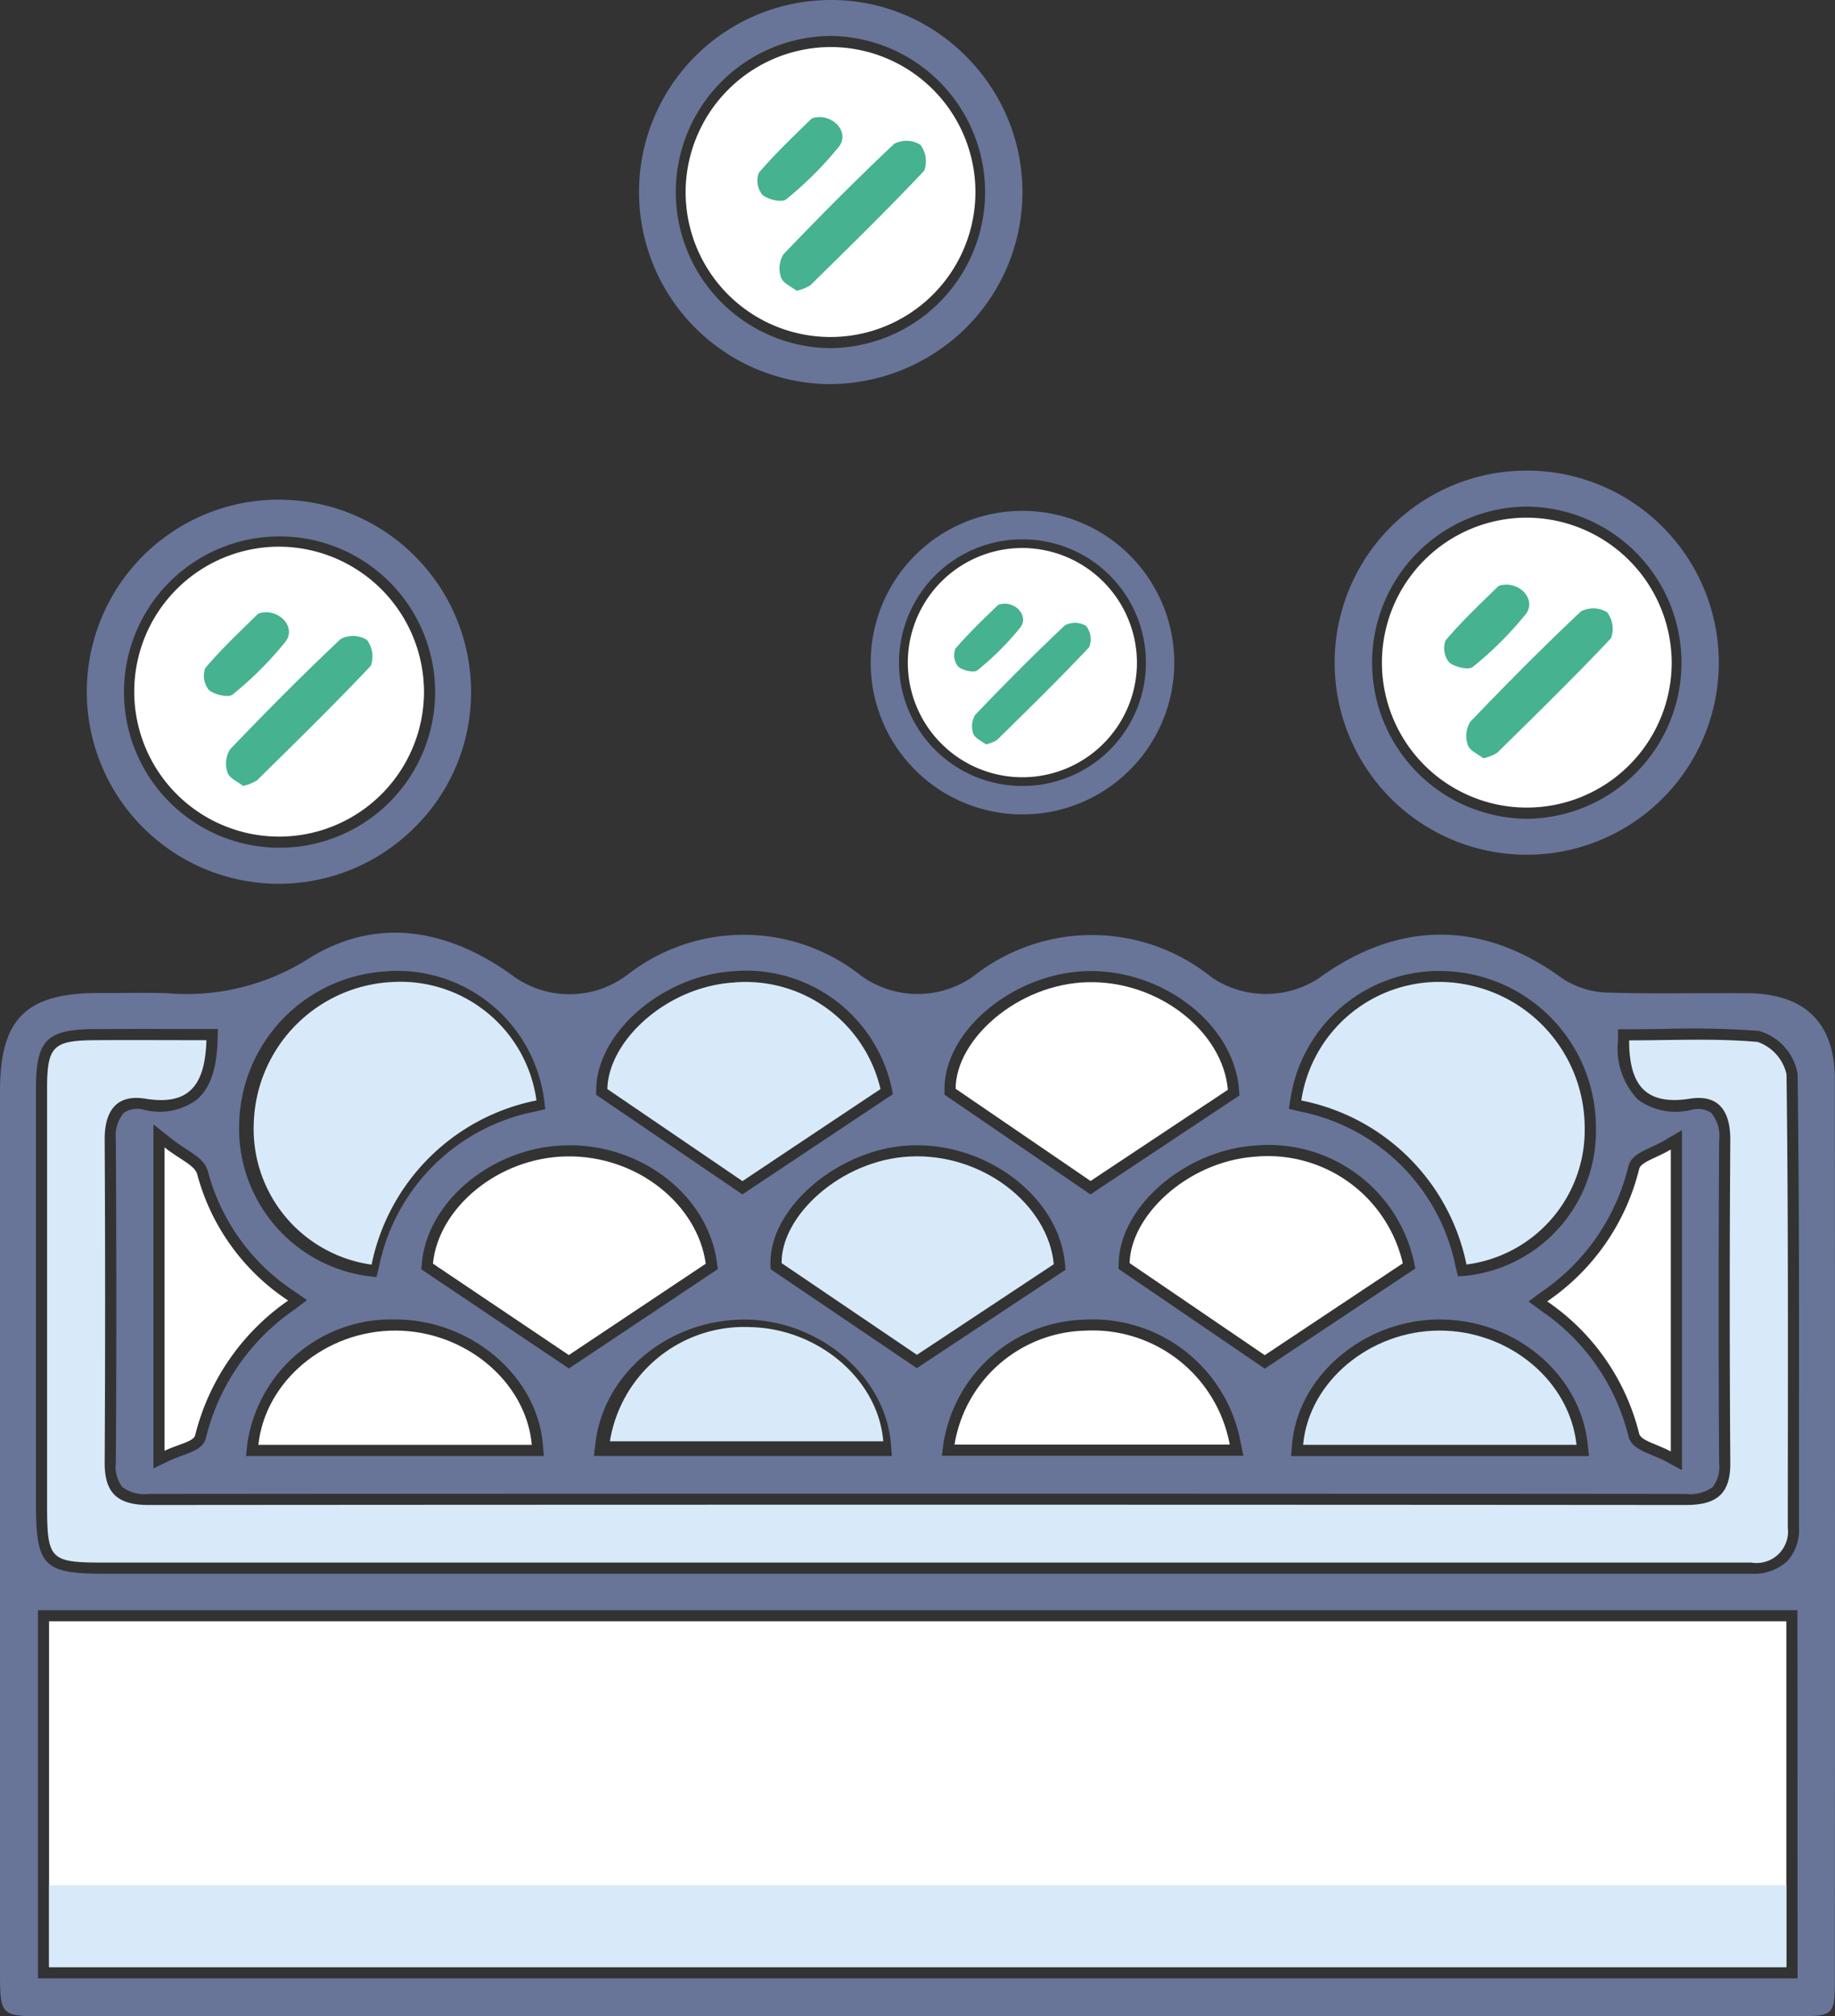
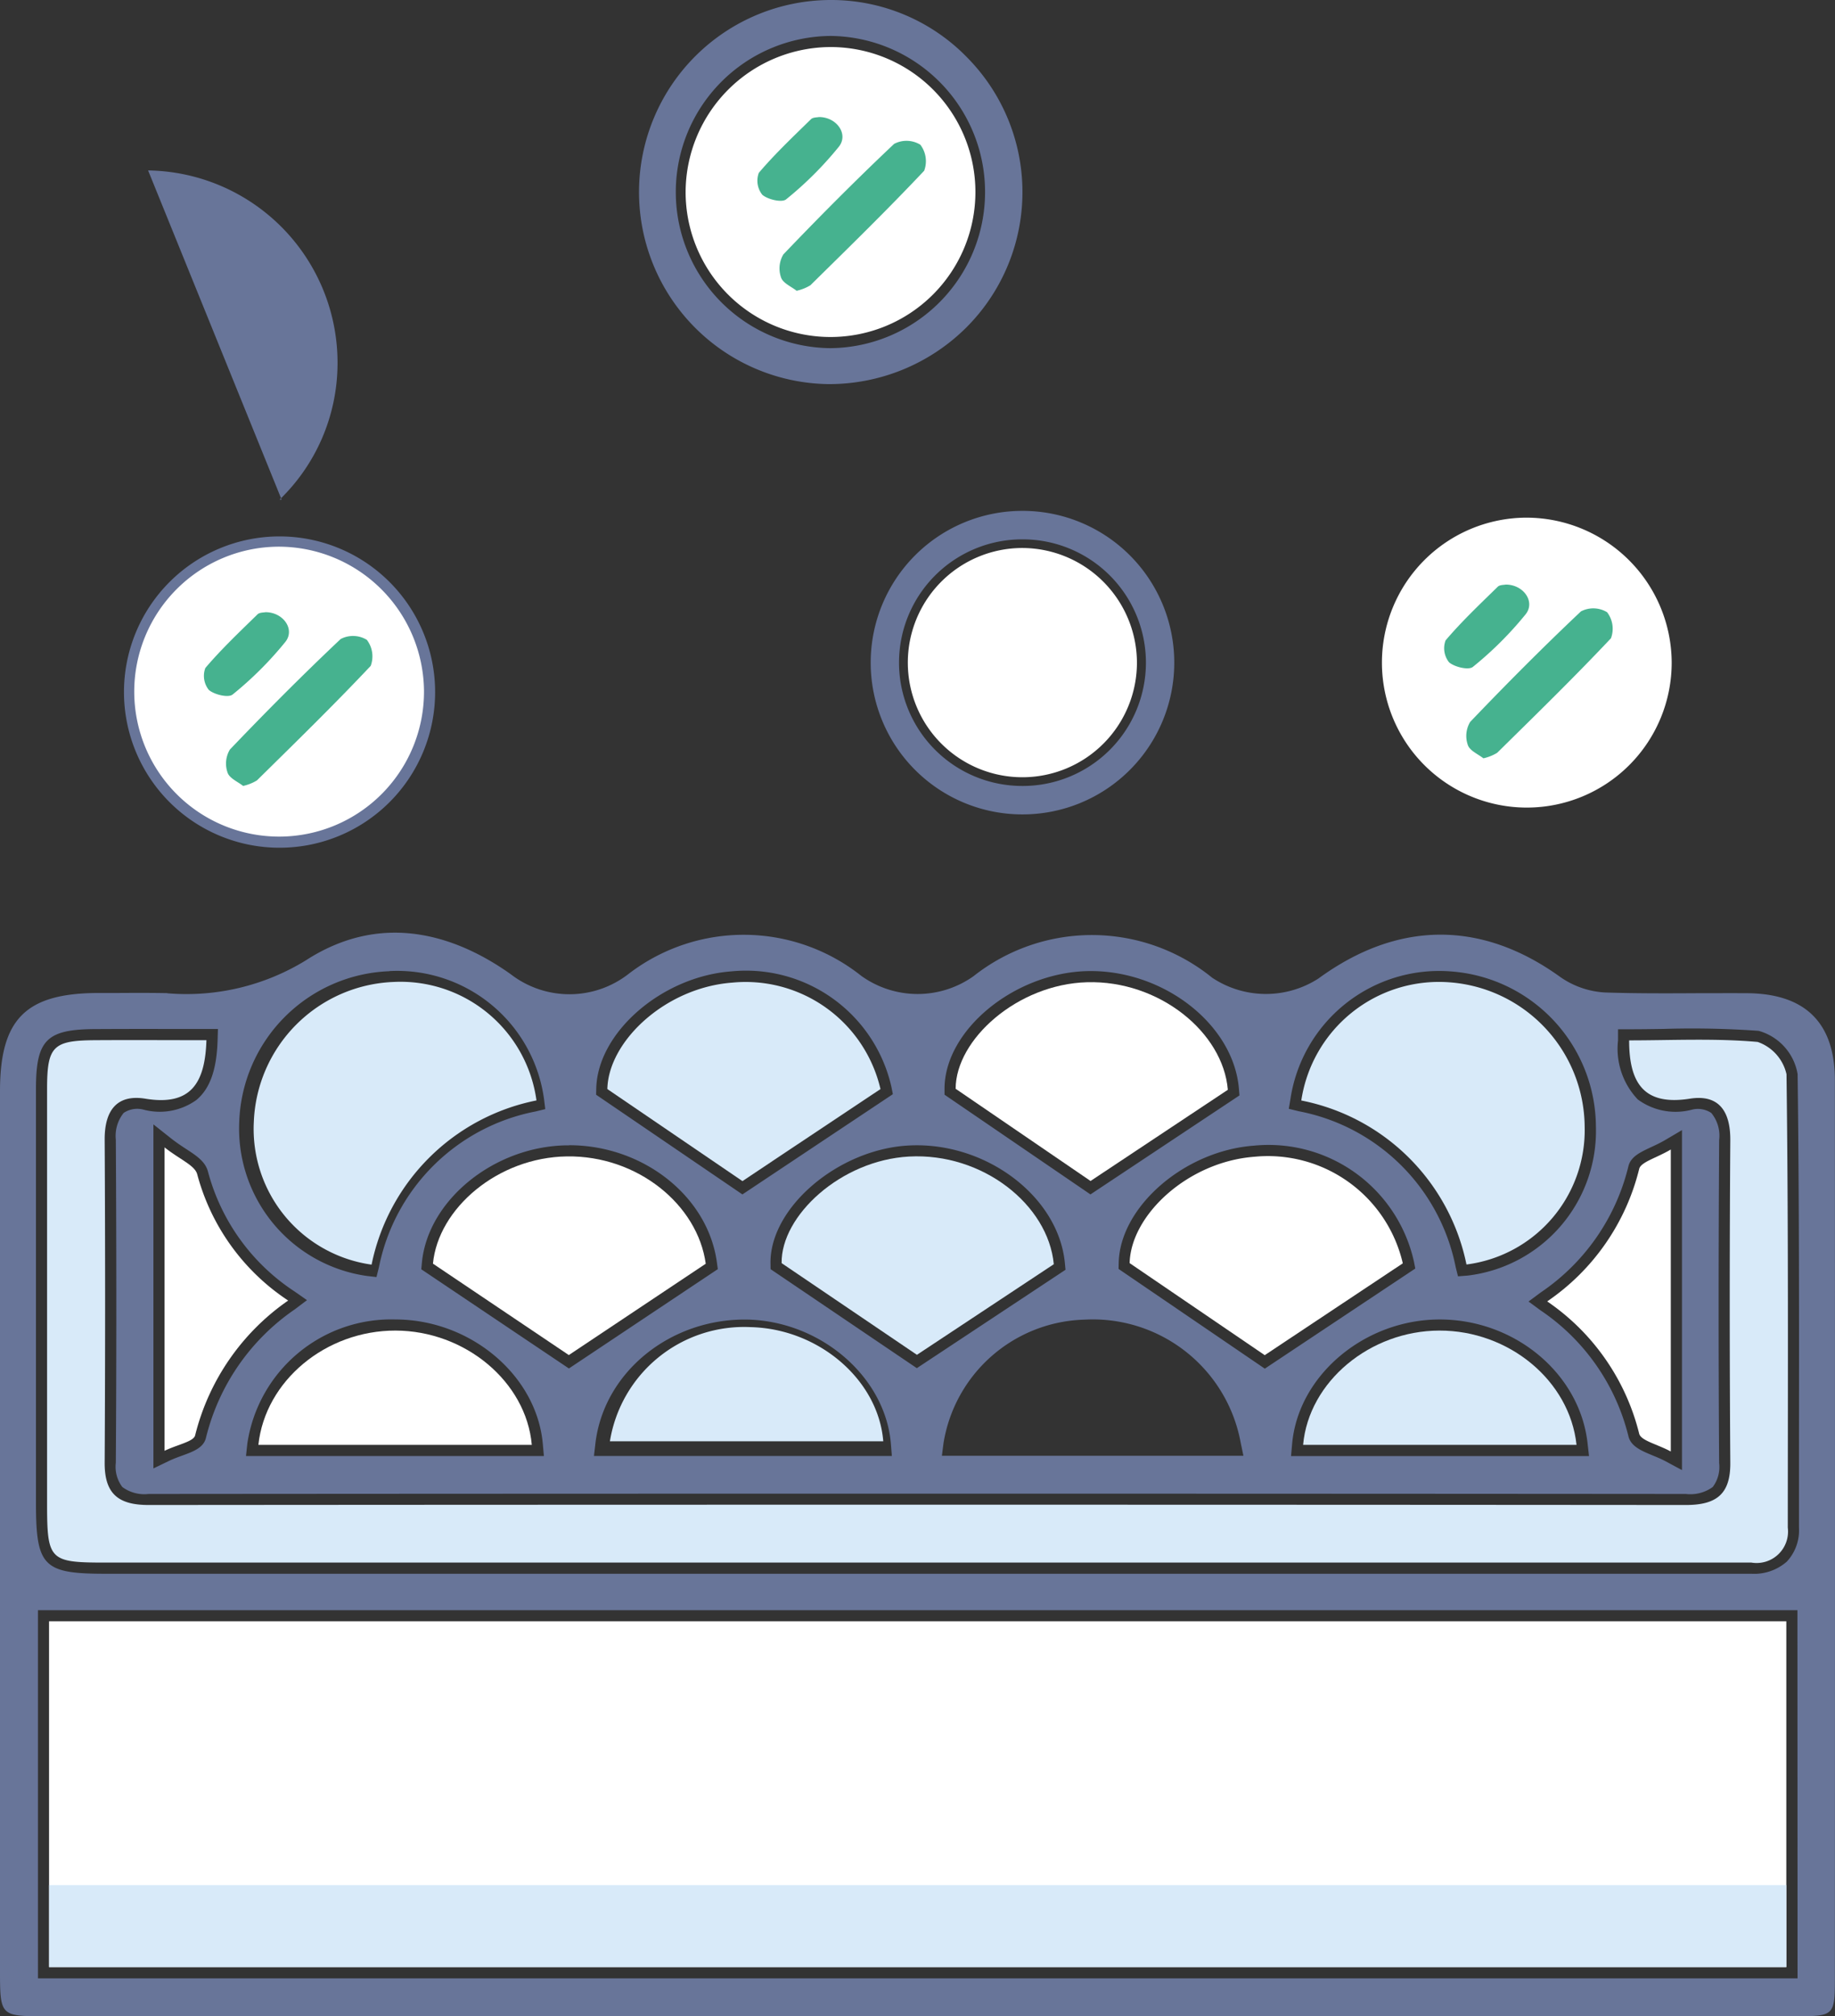
<svg xmlns="http://www.w3.org/2000/svg" width="105.721" height="116.092" viewBox="0 0 105.721 116.092">
  <rect x="0" y="0" width="105.721" height="116.092" fill="#333333" stroke="none" />
  <defs>
    <clipPath id="clip-path">
      <rect id="Rectangle_35097" data-name="Rectangle 35097" width="105.721" height="116.092" fill="none" />
    </clipPath>
  </defs>
  <g id="Group_92538" data-name="Group 92538" transform="translate(0 0)">
    <g id="Group_92537" data-name="Group 92537" transform="translate(0 0)" clip-path="url(#clip-path)">
      <path id="Path_123524" data-name="Path 123524" d="M9.634,45.4c-.94-.018-1.879-.015-2.82-.009l-1.136,0C1.487,45.4,0,46.882,0,51.048V101.6c0,2.711,0,2.711,2.631,2.711H66.6q18.454,0,36.914,0c2.133,0,2.195-.06,2.2-2.1q.012-25.9,0-51.8c0-3.3-1.706-4.986-5.064-5.007-.953-.006-1.908,0-2.861,0-1.739.01-3.532.017-5.3-.041a4.97,4.97,0,0,1-2.59-.888c-4.547-3.282-9.365-3.255-13.939.083a5.59,5.59,0,0,1-6.124-.047,11,11,0,0,0-13.744-.09,5.567,5.567,0,0,1-6.47-.015,10.889,10.889,0,0,0-13.4-.119,5.539,5.539,0,0,1-6.8.021c-2.829-2.011-7.173-3.783-11.794-.8a13.145,13.145,0,0,1-7.987,1.9m93.923,56.721H2.186V80.931H103.557Zm-14.8-38.458-.7-.514.694-.516a12.251,12.251,0,0,0,5.057-7.258c.132-.564.676-.817,1.308-1.113.254-.118.537-.249.816-.413l.966-.57V72.863l-.944-.507c-.249-.132-.512-.241-.757-.342-.641-.265-1.245-.518-1.384-1.1a12.281,12.281,0,0,0-5.061-7.247m2.79,8.388H74.381l.063-.7c.352-3.942,4.16-7.155,8.49-7.164h.014c4.347,0,8.088,3.139,8.52,7.153Zm-17.2-20.57a8.665,8.665,0,0,1,9.22-7.337,9.006,9.006,0,0,1,8.377,8.93,8.387,8.387,0,0,1-7.395,8.586L84,61.706l-.132-.528A11.4,11.4,0,0,0,74.823,52.2l-.571-.14Zm7.109,9.354.082.419-8.67,5.765-8.426-5.743.008-.348c.073-3.229,3.778-6.445,7.773-6.748a8.581,8.581,0,0,1,9.233,6.656m-9.82,11.2H54.266l.092-.721A8.463,8.463,0,0,1,62.492,64.2a8.661,8.661,0,0,1,8.987,7.077ZM54.417,50.907c.005-3.363,3.987-6.654,8.193-6.775,4.37-.117,8.462,3.047,8.769,6.781l.031.377-8.585,5.7-8.408-5.742Zm6.935,10.039.036.383-8.566,5.665-8.426-5.7-.005-.332c-.047-3.2,3.888-6.565,7.946-6.788,4.435-.247,8.652,2.924,9.015,6.776m-9.969,11.1H34.22l.083-.716c.484-4.118,4.328-7.221,8.781-7.137,4.237.109,7.935,3.321,8.244,7.162ZM34.352,50.9c.069-3.23,3.774-6.448,7.773-6.752A8.59,8.59,0,0,1,51.358,50.8l.082.419L42.773,56.99l-8.429-5.74Zm-1.563,3.257c4.264,0,7.988,2.935,8.512,6.735l.055.4-8.579,5.72L24.271,61.3l.036-.379c.342-3.6,4.162-6.7,8.344-6.757h.137M14.249,71.343a8.38,8.38,0,0,1,8.535-7.153c4.328.006,8.137,3.221,8.489,7.164l.063.7H14.172ZM11.867,71c-.133.579-.739.8-1.381,1.033-.236.086-.491.179-.728.292l-.919.442V52.958l1.039.823c.3.234.587.424.847.593.591.386,1.1.719,1.254,1.291a11.907,11.907,0,0,0,4.991,6.913l.716.5-.7.529A12.6,12.6,0,0,0,11.867,71m10.568-26.87a8.54,8.54,0,0,1,8.91,7.382l.07.566-.555.135a11.419,11.419,0,0,0-9.033,8.99l-.137.546-.559-.065A8.57,8.57,0,0,1,13.784,52.8a8.99,8.99,0,0,1,8.652-8.662m-9.9,3.993c-.054,1.692-.445,2.781-1.23,3.428a3.622,3.622,0,0,1-3.025.552,1.408,1.408,0,0,0-1.156.186,2.111,2.111,0,0,0-.452,1.541c.04,6.844.038,12.927,0,18.6a1.934,1.934,0,0,0,.375,1.4,2.14,2.14,0,0,0,1.519.4h0q44.279-.035,88.556,0h.005a2.193,2.193,0,0,0,1.548-.4,1.905,1.905,0,0,0,.37-1.373c-.04-5.684-.041-11.767,0-18.6a2.058,2.058,0,0,0-.451-1.564,1.382,1.382,0,0,0-1.136-.186,3.676,3.676,0,0,1-3.1-.593,4.243,4.243,0,0,1-1.138-3.4V47.48h.639c.656,0,1.317-.009,1.979-.019a53.85,53.85,0,0,1,5.482.11,3.126,3.126,0,0,1,2.246,2.492c.092,7.128.085,14.376.078,21.384l0,4.731a2.639,2.639,0,0,1-.7,1.955,2.851,2.851,0,0,1-2.042.7l-1.248,0H6.087c-3.6,0-4.015-.42-4.015-4.093V68.989q0-9.03,0-18.062c0-2.826.6-3.439,3.389-3.457q2.262-.013,4.53-.005h2.565Z" transform="translate(0 11.785)" fill="#687599" />
      <path id="Path_123525" data-name="Path 123525" d="M39.657,22.117a11.205,11.205,0,0,0,7.856-3.175,11.019,11.019,0,0,0,.145-15.622A10.926,10.926,0,0,0,39.893,0h-.1a11.059,11.059,0,0,0-.14,22.117m.12-20.047H39.8a8.989,8.989,0,0,1-.032,17.977h-.027a8.989,8.989,0,0,1,.032-17.977" transform="translate(8.074 0)" fill="#687599" />
-       <path id="Path_123526" data-name="Path 123526" d="M71.1,21.151h-.015a11.059,11.059,0,0,0-.019,22.118h.014A11.059,11.059,0,0,0,71.1,21.151M71.121,41.2h-.032a8.989,8.989,0,0,1-.036-17.977h.031A8.989,8.989,0,0,1,71.121,41.2" transform="translate(16.877 5.946)" fill="#687599" />
-       <path id="Path_123527" data-name="Path 123527" d="M15.124,22.456h-.117A11.06,11.06,0,1,0,22.7,41.415a10.923,10.923,0,0,0,3.337-7.755,11.072,11.072,0,0,0-10.913-11.2M15.029,42.5h-.05a8.963,8.963,0,1,1,.05,0" transform="translate(1.102 6.313)" fill="#687599" />
+       <path id="Path_123527" data-name="Path 123527" d="M15.124,22.456h-.117a10.923,10.923,0,0,0,3.337-7.755,11.072,11.072,0,0,0-10.913-11.2M15.029,42.5h-.05a8.963,8.963,0,1,1,.05,0" transform="translate(1.102 6.313)" fill="#687599" />
      <rect id="Rectangle_35095" data-name="Rectangle 35095" width="100.09" height="19.91" transform="translate(2.826 93.354)" fill="#fff" />
      <rect id="Rectangle_35096" data-name="Rectangle 35096" width="100.09" height="4.72" transform="translate(2.826 108.544)" fill="#d8eaf9" />
      <path id="Path_123528" data-name="Path 123528" d="M93.265,46.767c2.442,0,4.939-.128,7.405.09a2.563,2.563,0,0,1,1.662,1.86c.113,8.7.077,17.4.074,26.106a1.811,1.811,0,0,1-2.095,2.013c-.418,0-.835,0-1.253,0H5.492c-3.254,0-3.375-.126-3.375-3.454q0-11.905,0-23.809c0-2.466.338-2.8,2.752-2.816,2.143-.014,4.287,0,6.429,0-.077,2.443-.875,3.8-3.512,3.369-1.667-.273-2.36.7-2.351,2.362q.052,9.293,0,18.588c-.013,1.813.8,2.446,2.541,2.444q44.277-.035,88.553,0c1.727,0,2.578-.591,2.565-2.421q-.065-9.293,0-18.587c.009-1.646-.644-2.653-2.329-2.388-2.6.41-3.5-.838-3.5-3.355" transform="translate(0.595 13.138)" fill="#d8eaf9" />
      <path id="Path_123529" data-name="Path 123529" d="M27.7,50.956a12.112,12.112,0,0,0-9.5,9.455,7.89,7.89,0,0,1-6.784-8.233,8.388,8.388,0,0,1,8.034-8.043A7.909,7.909,0,0,1,27.7,50.956" transform="translate(3.208 12.407)" fill="#d8eaf9" />
      <path id="Path_123530" data-name="Path 123530" d="M58.52,50.953a8.019,8.019,0,0,1,8.547-6.8,8.4,8.4,0,0,1,7.778,8.294A7.8,7.8,0,0,1,68.036,60.4a12.092,12.092,0,0,0-9.516-9.443" transform="translate(16.453 12.41)" fill="#d8eaf9" />
      <path id="Path_123531" data-name="Path 123531" d="M43.049,50.3c-2.863,1.908-5.464,3.638-7.952,5.3l-7.784-5.3c.059-2.761,3.348-5.837,7.181-6.128A7.98,7.98,0,0,1,43.049,50.3" transform="translate(7.679 12.409)" fill="#d8eaf9" />
      <path id="Path_123532" data-name="Path 123532" d="M58.658,50.339l-7.91,5.251-7.773-5.309c.005-2.844,3.565-6.021,7.57-6.135,4.164-.118,7.841,2.893,8.112,6.193" transform="translate(12.083 12.411)" fill="#fff" />
      <path id="Path_123533" data-name="Path 123533" d="M19.47,58.15c.3-3.177,3.729-6.118,7.716-6.176,4.064-.06,7.536,2.781,8,6.18-2.8,1.867-5.446,3.632-7.888,5.259L19.47,58.15" transform="translate(5.474 14.612)" fill="#fff" />
      <path id="Path_123534" data-name="Path 123534" d="M42.945,63.4,35.15,58.121c-.041-2.733,3.417-5.923,7.338-6.138,4.235-.232,8.02,2.77,8.343,6.2L42.945,63.4" transform="translate(9.882 14.611)" fill="#d8eaf9" />
      <path id="Path_123535" data-name="Path 123535" d="M66.538,58.132,58.583,63.42l-7.783-5.3c.063-2.761,3.349-5.834,7.182-6.124a7.976,7.976,0,0,1,8.556,6.139" transform="translate(14.283 14.611)" fill="#fff" />
      <path id="Path_123536" data-name="Path 123536" d="M27.368,66.383H11.619c.4-3.705,3.9-6.588,7.9-6.581s7.528,2.935,7.853,6.581" transform="translate(3.267 16.813)" fill="#fff" />
      <path id="Path_123537" data-name="Path 123537" d="M43.177,66.22H27.428a7.832,7.832,0,0,1,8.126-6.572c3.914.1,7.338,3.036,7.623,6.572" transform="translate(7.711 16.769)" fill="#d8eaf9" />
-       <path id="Path_123538" data-name="Path 123538" d="M58.782,66.368H42.925a7.818,7.818,0,0,1,7.525-6.561,8.032,8.032,0,0,1,8.331,6.561" transform="translate(12.069 16.813)" fill="#fff" />
      <path id="Path_123539" data-name="Path 123539" d="M74.355,66.383H58.6c.325-3.642,3.855-6.574,7.853-6.581s7.5,2.872,7.9,6.581" transform="translate(16.477 16.813)" fill="#d8eaf9" />
      <path id="Path_123540" data-name="Path 123540" d="M76.7,51.663V69.052c-.784-.422-1.726-.624-1.822-1.027a13,13,0,0,0-5.3-7.615,12.978,12.978,0,0,0,5.3-7.627c.094-.4.974-.62,1.824-1.12" transform="translate(19.561 14.525)" fill="#fff" />
      <path id="Path_123541" data-name="Path 123541" d="M7.4,69.038V51.568c.89.706,1.742,1.031,1.881,1.548a12.6,12.6,0,0,0,5.241,7.272,13.347,13.347,0,0,0-5.36,7.759c-.083.363-1.011.53-1.762.892" transform="translate(2.081 14.498)" fill="#fff" />
      <path id="Path_123542" data-name="Path 123542" d="M39.208,2.115a8.348,8.348,0,1,1-8.376,8.32,8.377,8.377,0,0,1,8.376-8.32" transform="translate(8.669 0.594)" fill="#fff" />
      <path id="Path_123543" data-name="Path 123543" d="M78.84,31.582a8.347,8.347,0,1,1-8.379-8.316,8.379,8.379,0,0,1,8.379,8.316" transform="translate(17.472 6.541)" fill="#fff" />
      <path id="Path_123544" data-name="Path 123544" d="M47.911,22.961H47.9a8.739,8.739,0,0,0-.014,17.478h.01a8.739,8.739,0,0,0,.017-17.478m.013,15.84H47.9a7.1,7.1,0,0,1-.028-14.2h.024a7.1,7.1,0,0,1,.029,14.2" transform="translate(11.01 6.455)" fill="#687599" />
      <path id="Path_123545" data-name="Path 123545" d="M54.023,31.2a6.6,6.6,0,1,1-6.62-6.571,6.62,6.62,0,0,1,6.62,6.571" transform="translate(11.48 6.925)" fill="#fff" />
      <path id="Path_123546" data-name="Path 123546" d="M22.731,32.87a8.347,8.347,0,1,1-8.4-8.3,8.378,8.378,0,0,1,8.4,8.3" transform="translate(1.697 6.908)" fill="#fff" />
      <path id="Path_123547" data-name="Path 123547" d="M11.153,37.221c-.3-.24-.792-.441-.9-.77a1.569,1.569,0,0,1,.135-1.329c2.077-2.172,4.194-4.3,6.381-6.363a1.532,1.532,0,0,1,1.507.047,1.563,1.563,0,0,1,.223,1.5c-2.125,2.254-4.346,4.419-6.554,6.594a2.618,2.618,0,0,1-.787.316" transform="translate(2.858 8.036)" fill="#46b28f" />
      <path id="Path_123548" data-name="Path 123548" d="M12.718,27.515c1.013-.005,1.717.975,1.154,1.7a20.387,20.387,0,0,1-3.045,3.039c-.241.2-1.054.012-1.373-.265a1.3,1.3,0,0,1-.2-1.261c.928-1.093,1.978-2.083,3.006-3.09.118-.115.363-.1.457-.123" transform="translate(2.576 7.736)" fill="#46b28f" />
      <path id="Path_123549" data-name="Path 123549" d="M36.043,14.967c-.3-.24-.792-.441-.9-.77a1.569,1.569,0,0,1,.135-1.329c2.077-2.172,4.194-4.3,6.381-6.363a1.532,1.532,0,0,1,1.507.047,1.563,1.563,0,0,1,.223,1.5c-2.125,2.254-4.346,4.419-6.554,6.594a2.618,2.618,0,0,1-.787.316" transform="translate(9.856 1.779)" fill="#46b28f" />
      <path id="Path_123550" data-name="Path 123550" d="M37.608,5.261c1.013-.005,1.717.975,1.154,1.7A20.387,20.387,0,0,1,35.717,10c-.241.2-1.054.012-1.373-.265a1.3,1.3,0,0,1-.2-1.261c.928-1.093,1.978-2.083,3.006-3.09.118-.115.363-.1.457-.123" transform="translate(9.574 1.479)" fill="#46b28f" />
      <path id="Path_123551" data-name="Path 123551" d="M66.928,35.98c-.3-.24-.792-.441-.9-.77a1.569,1.569,0,0,1,.135-1.329c2.077-2.172,4.194-4.3,6.381-6.363a1.532,1.532,0,0,1,1.507.047,1.563,1.563,0,0,1,.223,1.5c-2.125,2.254-4.346,4.419-6.554,6.594a2.618,2.618,0,0,1-.787.316" transform="translate(18.539 7.687)" fill="#46b28f" />
      <path id="Path_123552" data-name="Path 123552" d="M68.493,26.274c1.013-.005,1.717.975,1.154,1.7A20.387,20.387,0,0,1,66.6,31.013c-.241.2-1.054.012-1.373-.265a1.3,1.3,0,0,1-.2-1.261c.928-1.093,1.978-2.083,3.006-3.09.118-.115.363-.1.457-.123" transform="translate(18.258 7.387)" fill="#46b28f" />
-       <path id="Path_123553" data-name="Path 123553" d="M44.516,34.995c-.243-.193-.642-.357-.733-.625a1.271,1.271,0,0,1,.109-1.076c1.683-1.759,3.4-3.489,5.172-5.158a1.243,1.243,0,0,1,1.222.038,1.262,1.262,0,0,1,.179,1.218c-1.723,1.828-3.522,3.583-5.312,5.346a2.137,2.137,0,0,1-.638.256" transform="translate(12.291 7.87)" fill="#46b28f" />
-       <path id="Path_123554" data-name="Path 123554" d="M45.784,27.128c.821,0,1.391.79.935,1.379a16.434,16.434,0,0,1-2.469,2.462c-.193.164-.853.009-1.112-.214a1.053,1.053,0,0,1-.161-1.022c.752-.887,1.6-1.689,2.437-2.5.095-.094.293-.081.37-.1" transform="translate(12.062 7.627)" fill="#46b28f" />
    </g>
  </g>
</svg>